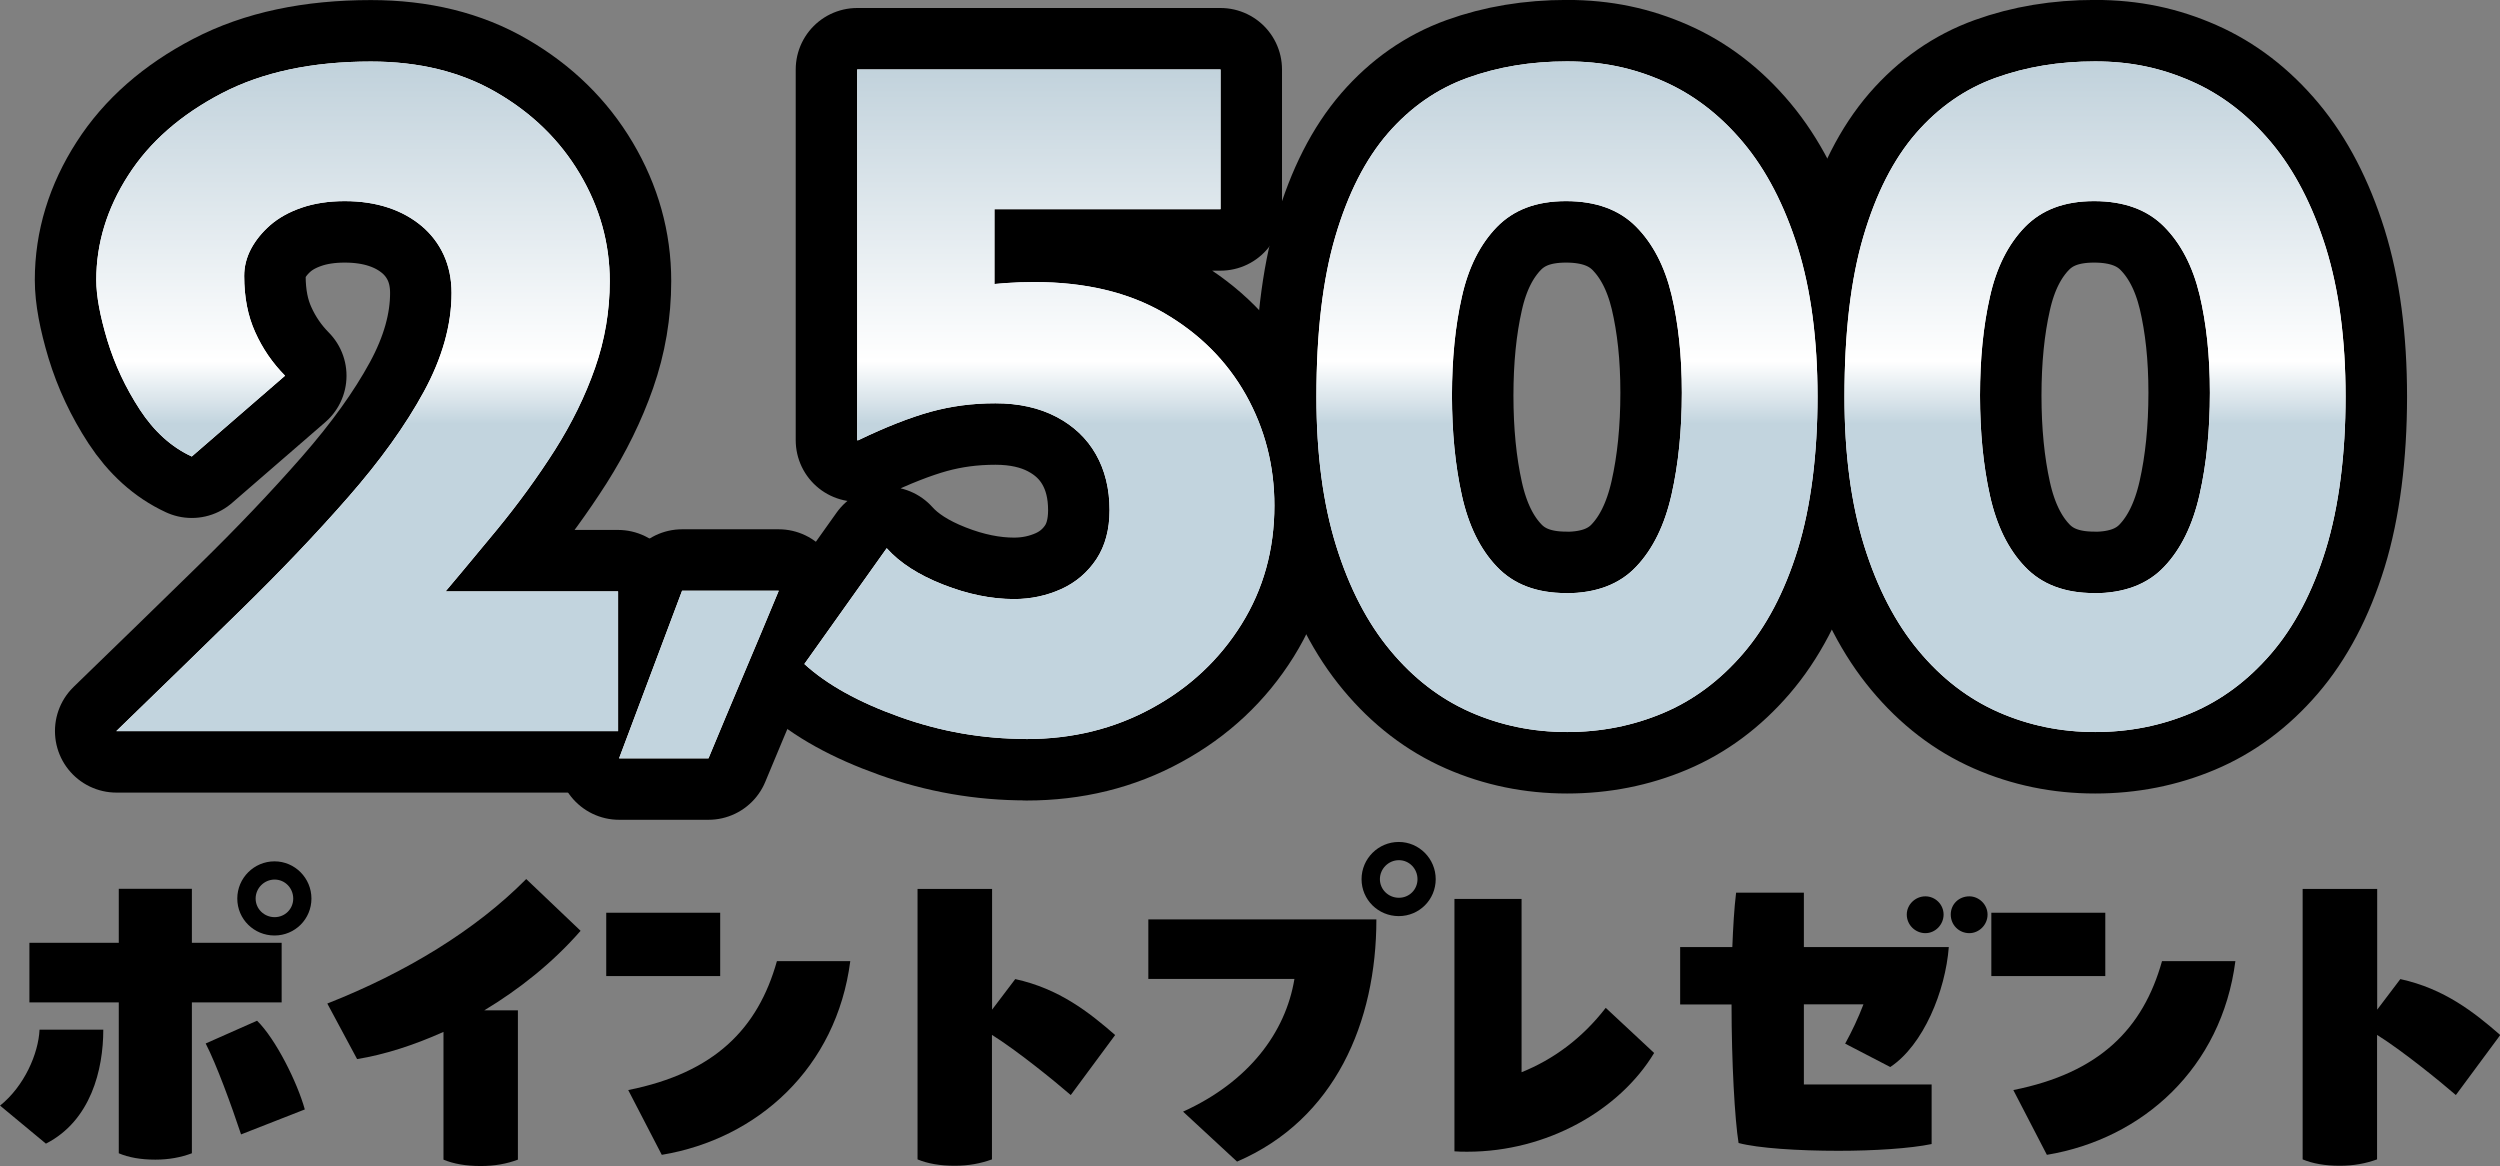
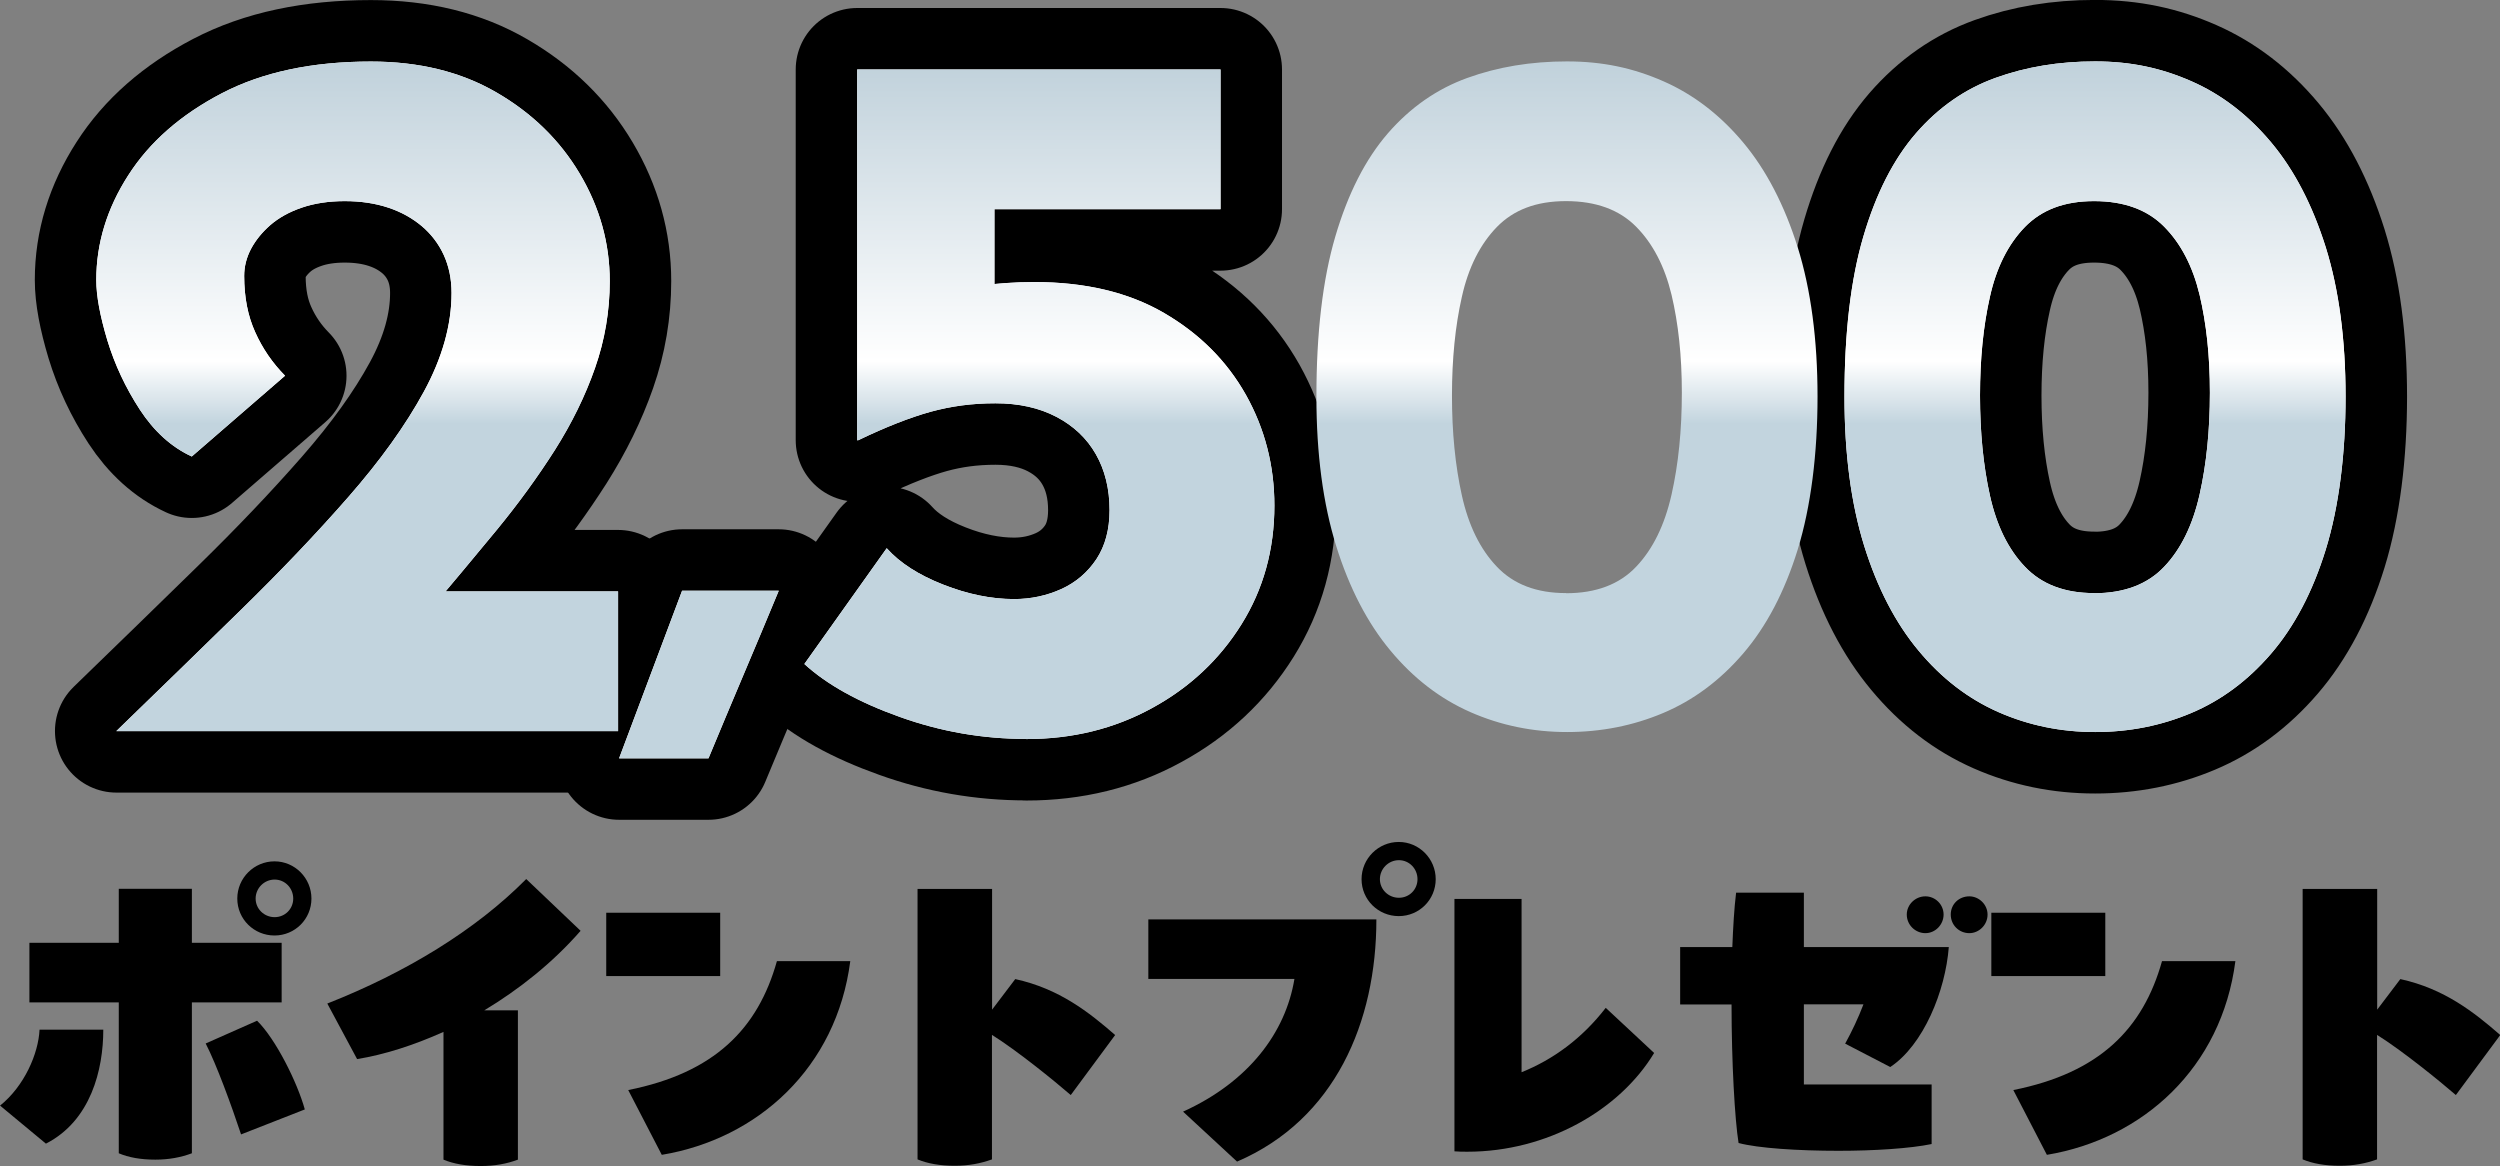
<svg xmlns="http://www.w3.org/2000/svg" id="_レイヤー_2" data-name="レイヤー 2" viewBox="0 0 192.17 89.63">
  <rect x="0" y="0" width="192.17" height="89.63" fill="#808080" stroke="none" />
  <defs>
    <style>
      .cls-1 {
        stroke: #000;
        stroke-linecap: round;
        stroke-linejoin: round;
        stroke-width: 9.45px;
      }

      .cls-2 {
        fill: #fff;
      }

      .cls-3 {
        fill: url(#_名称未設定グラデーション_27);
      }
    </style>
    <linearGradient id="_名称未設定グラデーション_27" data-name="名称未設定グラデーション 27" x1="93.86" y1="58.29" x2="93.86" y2="4.72" gradientUnits="userSpaceOnUse">
      <stop offset="0" stop-color="#c2d4de" />
      <stop offset=".48" stop-color="#c2d4de" />
      <stop offset=".57" stop-color="#fff" />
      <stop offset="1" stop-color="#c0d1db" />
    </linearGradient>
  </defs>
  <g id="_レイヤー_2-2" data-name="レイヤー 2">
    <g>
      <path d="M0,84.99c1.86-1.49,2.95-3.98,3.04-5.84h4.9c0,3.06-.95,6.99-4.41,8.76l-3.52-2.92ZM14.75,68.32v4.15h6.9v4.58h-6.9v11.6c-.83.31-1.75.49-2.81.49-1.12,0-2.06-.17-2.81-.49v-11.6H2.26v-4.58h6.87v-4.15h5.61ZM19.76,78.46c1.43,1.4,3.09,4.73,3.67,6.82l-4.9,1.92c-.74-2.23-1.89-5.38-2.72-6.99l3.95-1.75ZM18.24,69.07c0-1.58,1.29-2.86,2.86-2.86s2.84,1.29,2.84,2.86-1.26,2.84-2.84,2.84-2.86-1.26-2.86-2.84ZM19.65,69.07c0,.8.66,1.43,1.46,1.43s1.43-.63,1.43-1.43-.63-1.46-1.43-1.46-1.46.66-1.46,1.46Z" />
      <path d="M44.62,71.56c-2.15,2.46-4.73,4.5-7.39,6.1h2.58v11.48c-.86.32-1.78.49-2.86.49-1.15,0-2.09-.17-2.86-.49v-9.82c-2.29,1.03-4.55,1.75-6.64,2.09l-2.29-4.27c6.04-2.38,11.4-5.64,15.29-9.57l4.18,3.98Z" />
      <path d="M46.6,70.16h8.76v4.87h-8.76v-4.87ZM48.29,83.79c6.62-1.32,9.97-4.7,11.43-9.91h5.64c-1.06,8.19-7.1,13.66-14.49,14.89l-2.58-4.98Z" />
      <path d="M82.29,84.16c-1.26-1.09-4.12-3.41-6.04-4.61v9.57c-.86.31-1.78.49-2.86.49-1.15,0-2.09-.17-2.86-.49v-20.79h5.73v9.28l1.78-2.35c3.38.74,5.67,2.55,7.68,4.3l-3.41,4.61Z" />
      <path d="M90.94,85.45c5.04-2.29,7.88-6.07,8.56-10.2h-11.23v-4.58h17.53c0,7.9-3.18,15.38-10.71,18.62l-4.15-3.84ZM104.66,67.58c0-1.58,1.29-2.86,2.86-2.86s2.84,1.29,2.84,2.86-1.26,2.84-2.84,2.84-2.86-1.26-2.86-2.84ZM108.96,67.58c0-.8-.63-1.46-1.43-1.46s-1.46.66-1.46,1.46.66,1.43,1.46,1.43,1.43-.63,1.43-1.43Z" />
      <path d="M111.8,69.1h5.16v13.32c2.41-.97,4.64-2.58,6.47-4.95l3.72,3.47c-2.66,4.41-8.25,7.59-14.35,7.59-.34,0-.66,0-1-.03v-19.39Z" />
      <path d="M141.84,80.21c.49-.89,1-1.95,1.4-3.01h-4.58v6.16h9.82v4.58c-1.63.34-4.41.52-7.16.52-3.09,0-6.19-.2-7.68-.6-.29-1.8-.54-6.19-.54-10.65h-3.95v-4.41h4.01c.06-1.52.14-2.95.29-4.18h5.21v4.18h11.14c-.26,3.38-1.95,7.53-4.5,9.22l-3.47-1.8ZM146.57,70.3c0-.77.66-1.4,1.43-1.4s1.4.63,1.4,1.4-.63,1.43-1.4,1.43-1.43-.63-1.43-1.43ZM152.78,70.3c0,.8-.66,1.43-1.4,1.43-.8,0-1.43-.63-1.43-1.43s.63-1.4,1.43-1.4c.74,0,1.4.63,1.4,1.4Z" />
      <path d="M153.07,70.16h8.76v4.87h-8.76v-4.87ZM154.76,83.79c6.62-1.32,9.97-4.7,11.43-9.91h5.64c-1.06,8.19-7.1,13.66-14.49,14.89l-2.58-4.98Z" />
      <path d="M188.76,84.16c-1.26-1.09-4.12-3.41-6.04-4.61v9.57c-.86.31-1.78.49-2.86.49-1.15,0-2.09-.17-2.86-.49v-20.79h5.73v9.28l1.78-2.35c3.38.74,5.67,2.55,7.68,4.3l-3.41,4.61Z" />
    </g>
    <g>
      <g>
        <path class="cls-1" d="M8.95,56.19c3.33-3.22,6.52-6.33,9.58-9.32,3.06-2.99,5.81-5.88,8.25-8.67,2.44-2.79,4.38-5.48,5.8-8.09,1.42-2.61,2.13-5.14,2.13-7.59,0-1.07-.2-2.04-.6-2.92-.4-.87-.97-1.61-1.69-2.22-.73-.61-1.58-1.09-2.58-1.42-.99-.33-2.11-.5-3.34-.5s-2.34.17-3.3.5c-.97.33-1.77.78-2.42,1.34-.64.56-1.14,1.18-1.49,1.84-.35.67-.52,1.36-.52,2.07,0,1.64.28,3.08.85,4.33.56,1.25,1.33,2.37,2.29,3.34l-7.17,6.21c-1.56-.72-2.89-1.92-3.99-3.6-1.1-1.69-1.93-3.46-2.5-5.33-.56-1.87-.85-3.41-.85-4.64,0-2.81.82-5.5,2.46-8.05,1.64-2.56,4.03-4.65,7.17-6.29,3.14-1.64,6.97-2.45,11.48-2.45,3.7,0,6.93.79,9.66,2.38,2.74,1.59,4.87,3.67,6.4,6.25,1.53,2.58,2.3,5.33,2.3,8.25,0,2.3-.38,4.53-1.13,6.67-.75,2.15-1.79,4.26-3.1,6.33-1.32,2.07-2.81,4.12-4.47,6.14-1.67,2.02-3.38,4.08-5.15,6.17l-5.32-1.46h19.81v10.74H8.95Z" />
        <path class="cls-1" d="M59.86,45.41c-.9,2.17-1.8,4.32-2.7,6.44-.9,2.13-1.8,4.27-2.7,6.44h-6.87c.82-2.17,1.63-4.32,2.42-6.44.8-2.13,1.6-4.27,2.42-6.44h7.42Z" />
        <path class="cls-1" d="M78.87,56.8c-3.32,0-6.55-.56-9.7-1.69-3.15-1.12-5.6-2.48-7.34-4.07l6.33-8.9c1.01,1.13,2.46,2.06,4.35,2.8,1.88.74,3.7,1.11,5.44,1.11,1.29,0,2.5-.26,3.63-.77,1.12-.51,2.02-1.28,2.7-2.3.67-1.02,1.01-2.27,1.01-3.76,0-1.64-.35-3.07-1.05-4.3-.7-1.23-1.72-2.19-3.04-2.88-1.32-.69-2.88-1.04-4.68-1.04s-3.4.22-4.98.65c-1.58.44-3.43,1.16-5.57,2.19h-.08V5.34h27.93v10.74h-17.38v8.21l-1.43-2.3c.79-.1,1.55-.18,2.28-.23.73-.05,1.46-.08,2.19-.08,3.94,0,7.27.79,10,2.38,2.73,1.59,4.82,3.68,6.29,6.29,1.46,2.61,2.19,5.45,2.19,8.51,0,3.38-.84,6.42-2.53,9.13-1.69,2.71-3.98,4.86-6.88,6.44-2.9,1.59-6.12,2.38-9.66,2.38Z" />
-         <path class="cls-1" d="M120.45,56.27c-2.62,0-5.1-.51-7.42-1.53-2.32-1.02-4.37-2.59-6.14-4.72-1.77-2.12-3.17-4.81-4.18-8.05-1.01-3.25-1.52-7.07-1.52-11.47,0-4.91.48-9.01,1.45-12.31.97-3.3,2.31-5.94,4.04-7.94,1.73-1.99,3.76-3.41,6.11-4.26s4.9-1.27,7.66-1.27,5.1.51,7.42,1.53c2.32,1.02,4.37,2.6,6.14,4.72,1.77,2.12,3.16,4.81,4.18,8.05,1.01,3.25,1.52,7.07,1.52,11.47s-.51,8.46-1.52,11.74c-1.01,3.27-2.42,5.94-4.21,8.02s-3.84,3.59-6.14,4.56c-2.3.97-4.76,1.46-7.39,1.46ZM120.38,45.6c2.3,0,4.1-.68,5.38-2.03,1.29-1.35,2.2-3.21,2.73-5.56.53-2.35.79-4.96.79-7.82s-.27-5.32-.79-7.52c-.53-2.2-1.44-3.95-2.73-5.25-1.29-1.3-3.08-1.96-5.38-1.96s-4.03.67-5.32,1.99c-1.29,1.33-2.19,3.12-2.69,5.37-.51,2.25-.76,4.78-.76,7.59s.25,5.37.76,7.67c.51,2.3,1.4,4.13,2.69,5.48,1.29,1.36,3.06,2.03,5.32,2.03Z" />
        <path class="cls-1" d="M161.04,56.27c-2.62,0-5.1-.51-7.42-1.53-2.32-1.02-4.37-2.59-6.14-4.72-1.77-2.12-3.17-4.81-4.18-8.05-1.01-3.25-1.52-7.07-1.52-11.47,0-4.91.48-9.01,1.45-12.31.97-3.3,2.31-5.94,4.04-7.94,1.73-1.99,3.76-3.41,6.11-4.26s4.9-1.27,7.66-1.27,5.1.51,7.42,1.53c2.32,1.02,4.37,2.6,6.14,4.72,1.77,2.12,3.16,4.81,4.18,8.05,1.01,3.25,1.52,7.07,1.52,11.47s-.51,8.46-1.52,11.74c-1.01,3.27-2.42,5.94-4.21,8.02s-3.84,3.59-6.14,4.56c-2.3.97-4.76,1.46-7.39,1.46ZM160.97,45.6c2.3,0,4.1-.68,5.38-2.03,1.29-1.35,2.2-3.21,2.73-5.56.53-2.35.79-4.96.79-7.82s-.27-5.32-.79-7.52c-.53-2.2-1.44-3.95-2.73-5.25-1.29-1.3-3.08-1.96-5.38-1.96s-4.03.67-5.32,1.99c-1.29,1.33-2.19,3.12-2.69,5.37-.51,2.25-.76,4.78-.76,7.59s.25,5.37.76,7.67c.51,2.3,1.4,4.13,2.69,5.48,1.29,1.36,3.06,2.03,5.32,2.03Z" />
      </g>
      <g>
        <g>
          <path class="cls-2" d="M8.95,56.19c3.33-3.22,6.52-6.33,9.58-9.32,3.06-2.99,5.81-5.88,8.25-8.67,2.44-2.79,4.38-5.48,5.8-8.09,1.42-2.61,2.13-5.14,2.13-7.59,0-1.07-.2-2.04-.6-2.92-.4-.87-.97-1.61-1.69-2.22-.73-.61-1.58-1.09-2.58-1.42-.99-.33-2.11-.5-3.34-.5s-2.34.17-3.3.5c-.97.33-1.77.78-2.42,1.34-.64.56-1.14,1.18-1.49,1.84-.35.67-.52,1.36-.52,2.07,0,1.64.28,3.08.85,4.33.56,1.25,1.33,2.37,2.29,3.34l-7.17,6.21c-1.56-.72-2.89-1.92-3.99-3.6-1.1-1.69-1.93-3.46-2.5-5.33-.56-1.87-.85-3.41-.85-4.64,0-2.81.82-5.5,2.46-8.05,1.64-2.56,4.03-4.65,7.17-6.29,3.14-1.64,6.97-2.45,11.48-2.45,3.7,0,6.93.79,9.66,2.38,2.74,1.59,4.87,3.67,6.4,6.25,1.53,2.58,2.3,5.33,2.3,8.25,0,2.3-.38,4.53-1.13,6.67-.75,2.15-1.79,4.26-3.1,6.33-1.32,2.07-2.81,4.12-4.47,6.14-1.67,2.02-3.38,4.08-5.15,6.17l-5.32-1.46h19.81v10.74H8.95Z" />
          <path class="cls-2" d="M59.86,45.41c-.9,2.17-1.8,4.32-2.7,6.44-.9,2.13-1.8,4.27-2.7,6.44h-6.87c.82-2.17,1.63-4.32,2.42-6.44.8-2.13,1.6-4.27,2.42-6.44h7.42Z" />
          <path class="cls-2" d="M78.87,56.8c-3.32,0-6.55-.56-9.7-1.69-3.15-1.12-5.6-2.48-7.34-4.07l6.33-8.9c1.01,1.13,2.46,2.06,4.35,2.8,1.88.74,3.7,1.11,5.44,1.11,1.29,0,2.5-.26,3.63-.77,1.12-.51,2.02-1.28,2.7-2.3.67-1.02,1.01-2.27,1.01-3.76,0-1.64-.35-3.07-1.05-4.3-.7-1.23-1.72-2.19-3.04-2.88-1.32-.69-2.88-1.04-4.68-1.04s-3.4.22-4.98.65c-1.58.44-3.43,1.16-5.57,2.19h-.08V5.34h27.93v10.74h-17.38v8.21l-1.43-2.3c.79-.1,1.55-.18,2.28-.23.73-.05,1.46-.08,2.19-.08,3.94,0,7.27.79,10,2.38,2.73,1.59,4.82,3.68,6.29,6.29,1.46,2.61,2.19,5.45,2.19,8.51,0,3.38-.84,6.42-2.53,9.13-1.69,2.71-3.98,4.86-6.88,6.44-2.9,1.59-6.12,2.38-9.66,2.38Z" />
-           <path class="cls-2" d="M120.45,56.27c-2.62,0-5.1-.51-7.42-1.53-2.32-1.02-4.37-2.59-6.14-4.72-1.77-2.12-3.17-4.81-4.18-8.05-1.01-3.25-1.52-7.07-1.52-11.47,0-4.91.48-9.01,1.45-12.31.97-3.3,2.31-5.94,4.04-7.94,1.73-1.99,3.76-3.41,6.11-4.26s4.9-1.27,7.66-1.27,5.1.51,7.42,1.53c2.32,1.02,4.37,2.6,6.14,4.72,1.77,2.12,3.16,4.81,4.18,8.05,1.01,3.25,1.52,7.07,1.52,11.47s-.51,8.46-1.52,11.74c-1.01,3.27-2.42,5.94-4.21,8.02s-3.84,3.59-6.14,4.56c-2.3.97-4.76,1.46-7.39,1.46ZM120.38,45.6c2.3,0,4.1-.68,5.38-2.03,1.29-1.35,2.2-3.21,2.73-5.56.53-2.35.79-4.96.79-7.82s-.27-5.32-.79-7.52c-.53-2.2-1.44-3.95-2.73-5.25-1.29-1.3-3.08-1.96-5.38-1.96s-4.03.67-5.32,1.99c-1.29,1.33-2.19,3.12-2.69,5.37-.51,2.25-.76,4.78-.76,7.59s.25,5.37.76,7.67c.51,2.3,1.4,4.13,2.69,5.48,1.29,1.36,3.06,2.03,5.32,2.03Z" />
          <path class="cls-2" d="M161.04,56.27c-2.62,0-5.1-.51-7.42-1.53-2.32-1.02-4.37-2.59-6.14-4.72-1.77-2.12-3.17-4.81-4.18-8.05-1.01-3.25-1.52-7.07-1.52-11.47,0-4.91.48-9.01,1.45-12.31.97-3.3,2.31-5.94,4.04-7.94,1.73-1.99,3.76-3.41,6.11-4.26s4.9-1.27,7.66-1.27,5.1.51,7.42,1.53c2.32,1.02,4.37,2.6,6.14,4.72,1.77,2.12,3.16,4.81,4.18,8.05,1.01,3.25,1.52,7.07,1.52,11.47s-.51,8.46-1.52,11.74c-1.01,3.27-2.42,5.94-4.21,8.02s-3.84,3.59-6.14,4.56c-2.3.97-4.76,1.46-7.39,1.46ZM160.97,45.6c2.3,0,4.1-.68,5.38-2.03,1.29-1.35,2.2-3.21,2.73-5.56.53-2.35.79-4.96.79-7.82s-.27-5.32-.79-7.52c-.53-2.2-1.44-3.95-2.73-5.25-1.29-1.3-3.08-1.96-5.38-1.96s-4.03.67-5.32,1.99c-1.29,1.33-2.19,3.12-2.69,5.37-.51,2.25-.76,4.78-.76,7.59s.25,5.37.76,7.67c.51,2.3,1.4,4.13,2.69,5.48,1.29,1.36,3.06,2.03,5.32,2.03Z" />
        </g>
        <g>
          <path class="cls-3" d="M8.95,56.19c3.33-3.22,6.52-6.33,9.58-9.32,3.06-2.99,5.81-5.88,8.25-8.67,2.44-2.79,4.38-5.48,5.8-8.09,1.42-2.61,2.13-5.14,2.13-7.59,0-1.07-.2-2.04-.6-2.92-.4-.87-.97-1.61-1.69-2.22-.73-.61-1.58-1.09-2.58-1.42-.99-.33-2.11-.5-3.34-.5s-2.34.17-3.3.5c-.97.33-1.77.78-2.42,1.34-.64.56-1.14,1.18-1.49,1.84-.35.67-.52,1.36-.52,2.07,0,1.64.28,3.08.85,4.33.56,1.25,1.33,2.37,2.29,3.34l-7.17,6.21c-1.56-.72-2.89-1.92-3.99-3.6-1.1-1.69-1.93-3.46-2.5-5.33-.56-1.87-.85-3.41-.85-4.64,0-2.81.82-5.5,2.46-8.05,1.64-2.56,4.03-4.65,7.17-6.29,3.14-1.64,6.97-2.45,11.48-2.45,3.7,0,6.93.79,9.66,2.38,2.74,1.59,4.87,3.67,6.4,6.25,1.53,2.58,2.3,5.33,2.3,8.25,0,2.3-.38,4.53-1.13,6.67-.75,2.15-1.79,4.26-3.1,6.33-1.32,2.07-2.81,4.12-4.47,6.14-1.67,2.02-3.38,4.08-5.15,6.17l-5.32-1.46h19.81v10.74H8.95Z" />
          <path class="cls-3" d="M59.86,45.41c-.9,2.17-1.8,4.32-2.7,6.44-.9,2.13-1.8,4.27-2.7,6.44h-6.87c.82-2.17,1.63-4.32,2.42-6.44.8-2.13,1.6-4.27,2.42-6.44h7.42Z" />
          <path class="cls-3" d="M78.87,56.8c-3.32,0-6.55-.56-9.7-1.69-3.15-1.12-5.6-2.48-7.34-4.07l6.33-8.9c1.01,1.13,2.46,2.06,4.35,2.8,1.88.74,3.7,1.11,5.44,1.11,1.29,0,2.5-.26,3.63-.77,1.12-.51,2.02-1.28,2.7-2.3.67-1.02,1.01-2.27,1.01-3.76,0-1.64-.35-3.07-1.05-4.3-.7-1.23-1.72-2.19-3.04-2.88-1.32-.69-2.88-1.04-4.68-1.04s-3.4.22-4.98.65c-1.58.44-3.43,1.16-5.57,2.19h-.08V5.34h27.93v10.74h-17.38v8.21l-1.43-2.3c.79-.1,1.55-.18,2.28-.23.73-.05,1.46-.08,2.19-.08,3.94,0,7.27.79,10,2.38,2.73,1.59,4.82,3.68,6.29,6.29,1.46,2.61,2.19,5.45,2.19,8.51,0,3.38-.84,6.42-2.53,9.13-1.69,2.71-3.98,4.86-6.88,6.44-2.9,1.59-6.12,2.38-9.66,2.38Z" />
          <path class="cls-3" d="M120.45,56.27c-2.62,0-5.1-.51-7.42-1.53-2.32-1.02-4.37-2.59-6.14-4.72-1.77-2.12-3.17-4.81-4.18-8.05-1.01-3.25-1.52-7.07-1.52-11.47,0-4.91.48-9.01,1.45-12.31.97-3.3,2.31-5.94,4.04-7.94,1.73-1.99,3.76-3.41,6.11-4.26s4.9-1.27,7.66-1.27,5.1.51,7.42,1.53c2.32,1.02,4.37,2.6,6.14,4.72,1.77,2.12,3.16,4.81,4.18,8.05,1.01,3.25,1.52,7.07,1.52,11.47s-.51,8.46-1.52,11.74c-1.01,3.27-2.42,5.94-4.21,8.02s-3.84,3.59-6.14,4.56c-2.3.97-4.76,1.46-7.39,1.46ZM120.38,45.6c2.3,0,4.1-.68,5.38-2.03,1.29-1.35,2.2-3.21,2.73-5.56.53-2.35.79-4.96.79-7.82s-.27-5.32-.79-7.52c-.53-2.2-1.44-3.95-2.73-5.25-1.29-1.3-3.08-1.96-5.38-1.96s-4.03.67-5.32,1.99c-1.29,1.33-2.19,3.12-2.69,5.37-.51,2.25-.76,4.78-.76,7.59s.25,5.37.76,7.67c.51,2.3,1.4,4.13,2.69,5.48,1.29,1.36,3.06,2.03,5.32,2.03Z" />
          <path class="cls-3" d="M161.04,56.27c-2.62,0-5.1-.51-7.42-1.53-2.32-1.02-4.37-2.59-6.14-4.72-1.77-2.12-3.17-4.81-4.18-8.05-1.01-3.25-1.52-7.07-1.52-11.47,0-4.91.48-9.01,1.45-12.31.97-3.3,2.31-5.94,4.04-7.94,1.73-1.99,3.76-3.41,6.11-4.26s4.9-1.27,7.66-1.27,5.1.51,7.42,1.53c2.32,1.02,4.37,2.6,6.14,4.72,1.77,2.12,3.16,4.81,4.18,8.05,1.01,3.25,1.52,7.07,1.52,11.47s-.51,8.46-1.52,11.74c-1.01,3.27-2.42,5.94-4.21,8.02s-3.84,3.59-6.14,4.56c-2.3.97-4.76,1.46-7.39,1.46ZM160.97,45.6c2.3,0,4.1-.68,5.38-2.03,1.29-1.35,2.2-3.21,2.73-5.56.53-2.35.79-4.96.79-7.82s-.27-5.32-.79-7.52c-.53-2.2-1.44-3.95-2.73-5.25-1.29-1.3-3.08-1.96-5.38-1.96s-4.03.67-5.32,1.99c-1.29,1.33-2.19,3.12-2.69,5.37-.51,2.25-.76,4.78-.76,7.59s.25,5.37.76,7.67c.51,2.3,1.4,4.13,2.69,5.48,1.29,1.36,3.06,2.03,5.32,2.03Z" />
        </g>
      </g>
    </g>
  </g>
</svg>